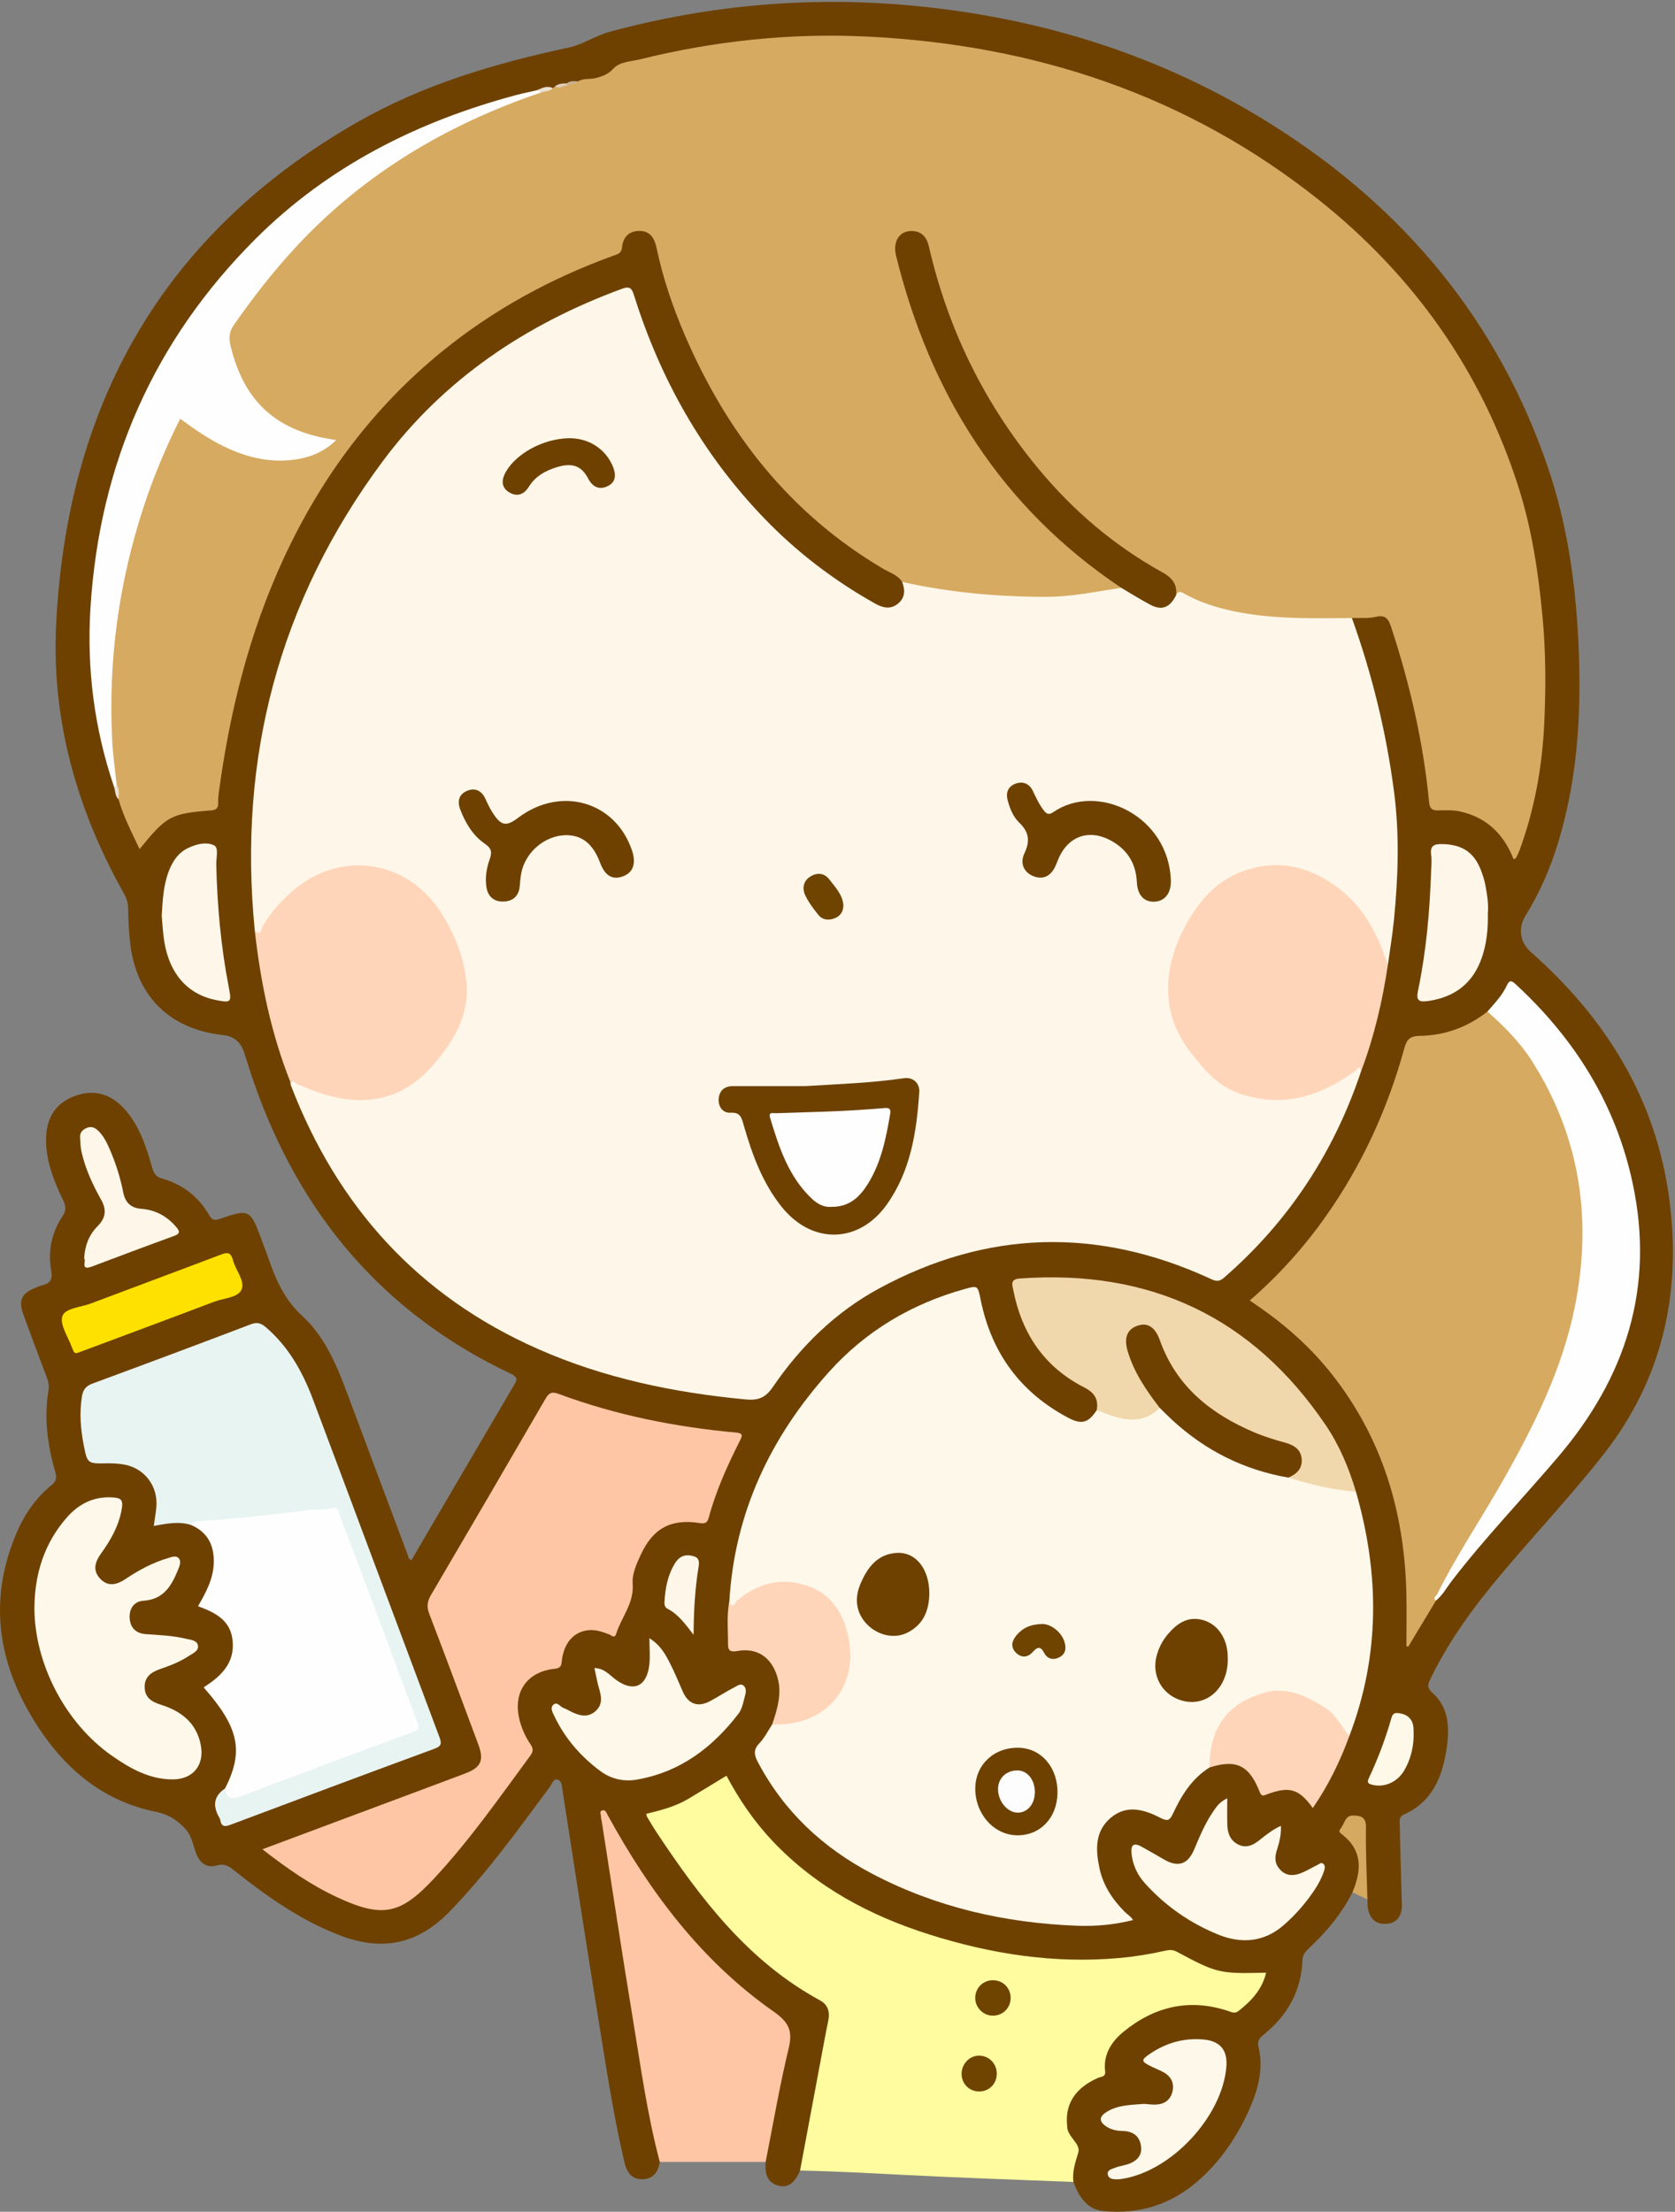
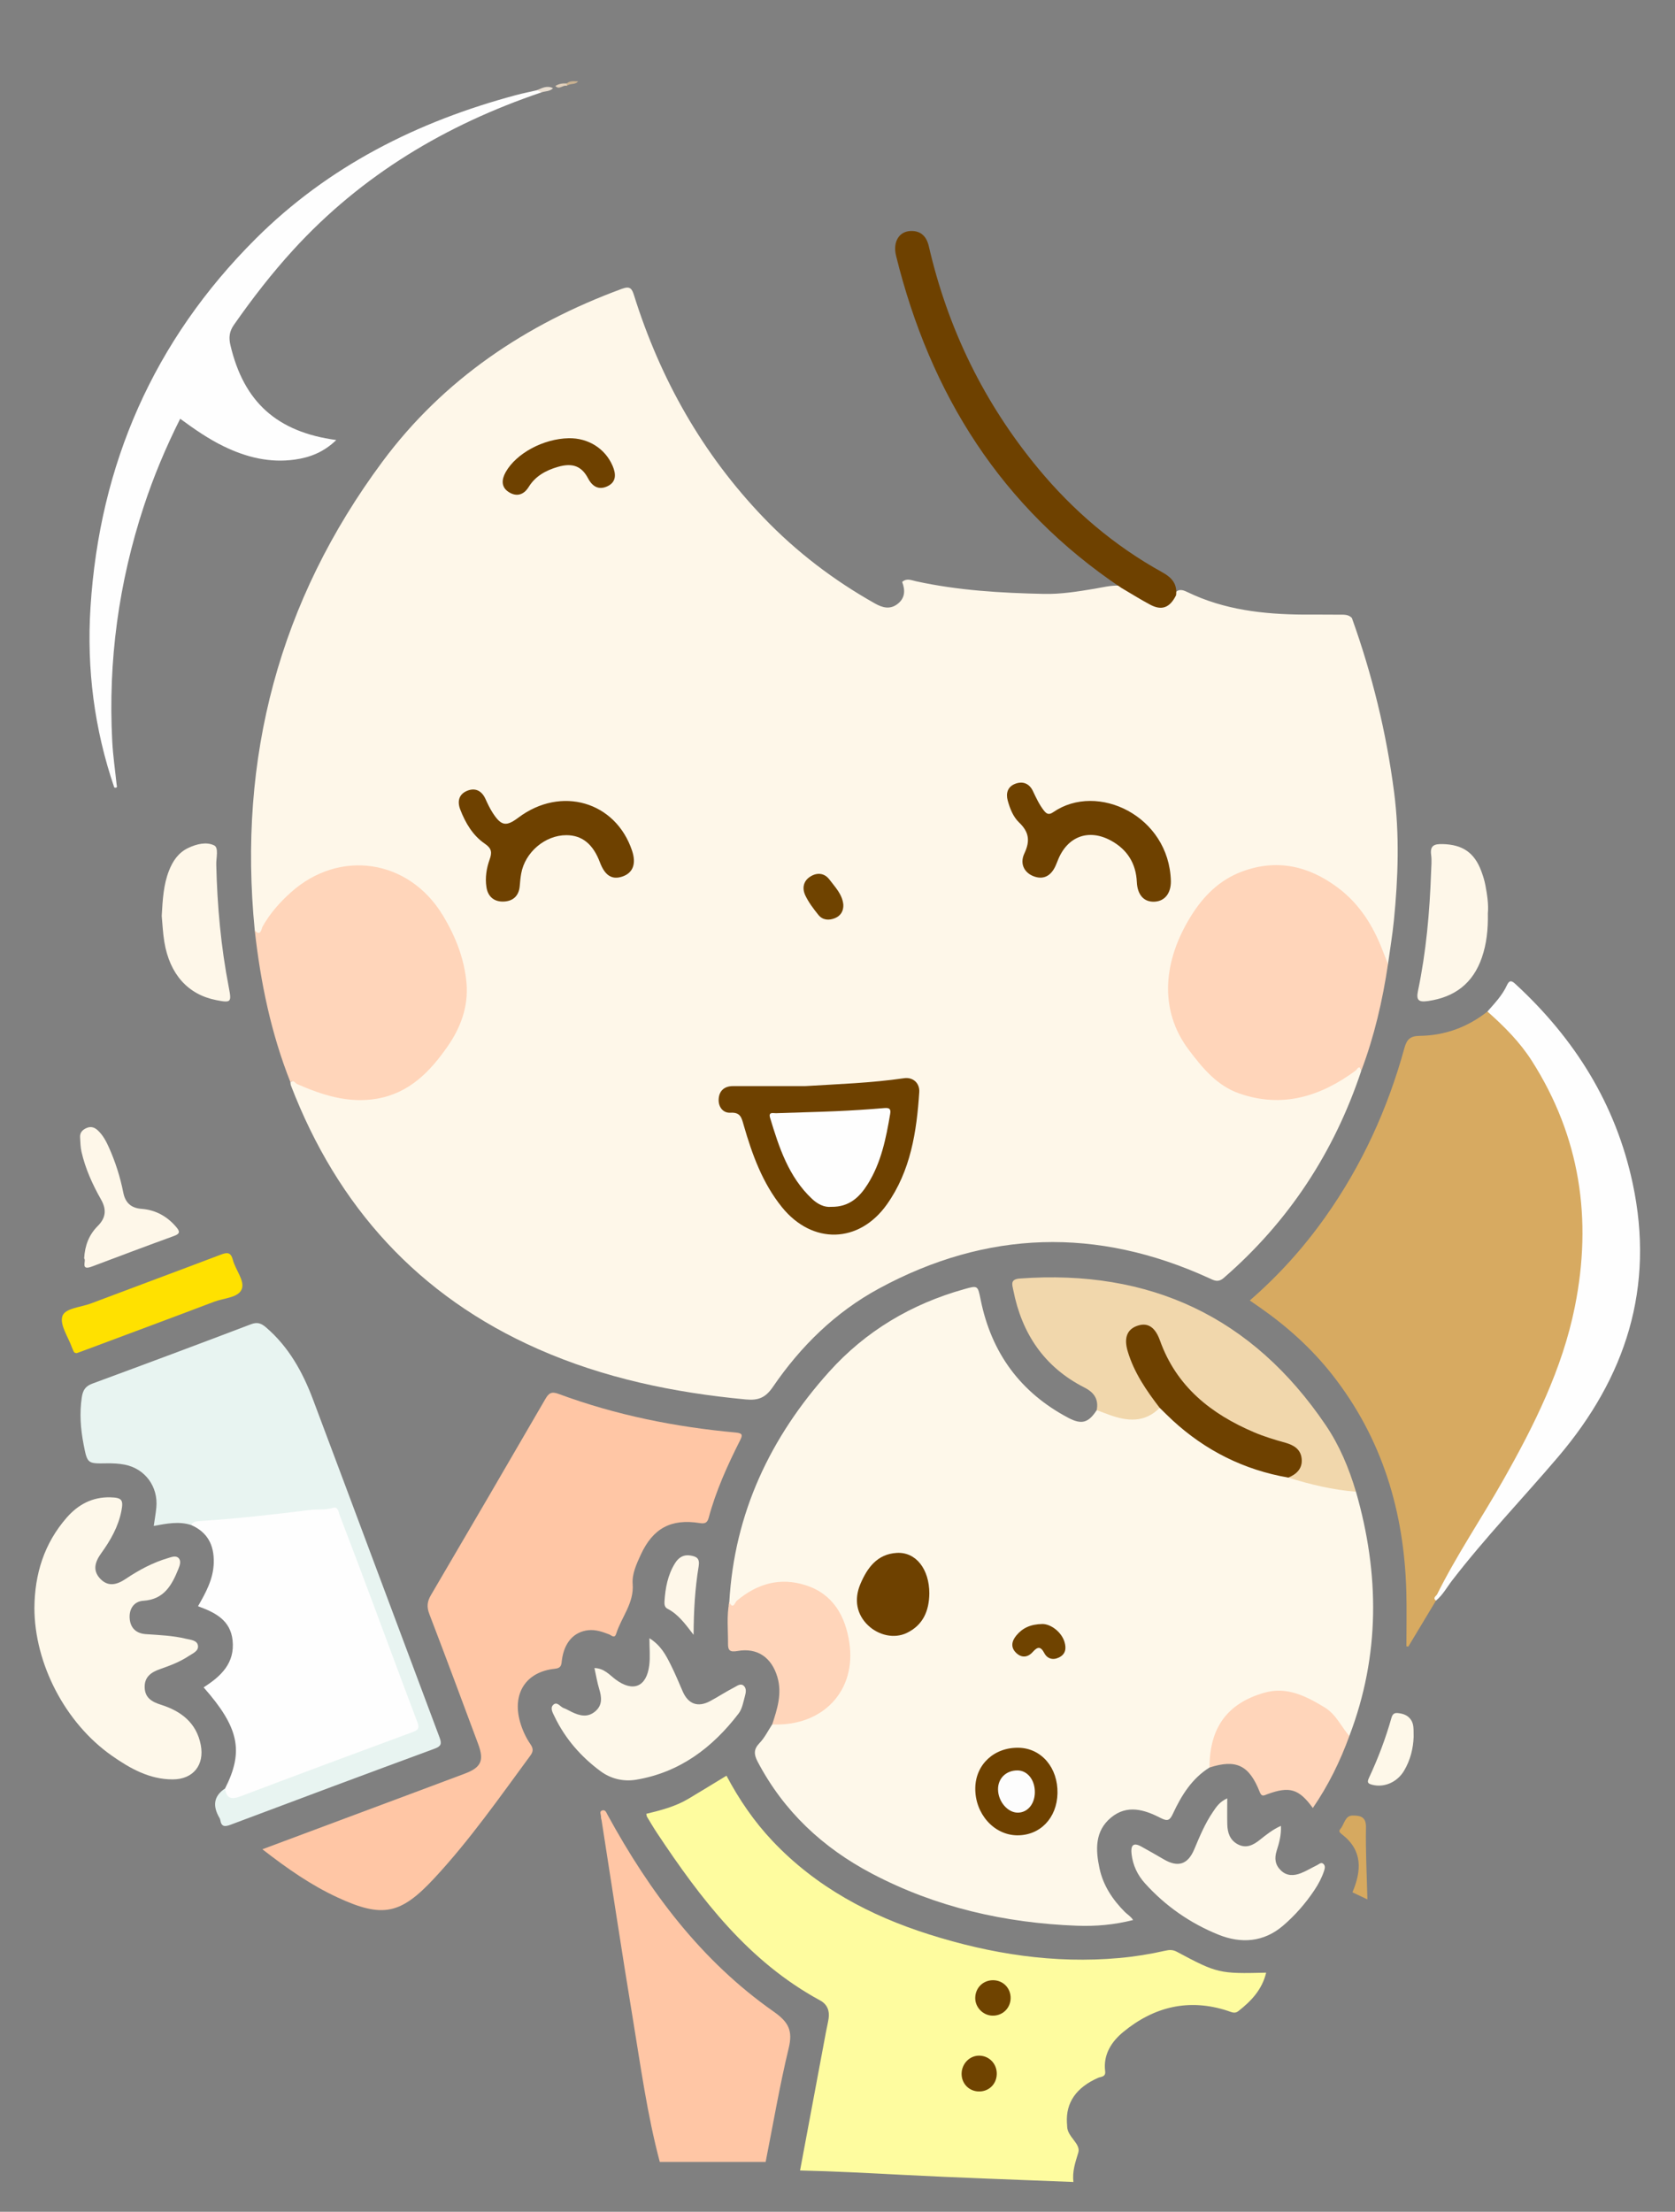
<svg xmlns="http://www.w3.org/2000/svg" version="1.1" viewBox="0 0 740 977">
  <rect x="0" y="0" width="740" height="977" fill="#808080" stroke="none" />
  <defs>
    <clipPath id="a">
      <path d="m0.06 0.844h739.01v976.1h-739.01z" />
    </clipPath>
  </defs>
  <g clip-path="url(#a)">
-     <path d="m291.49 954.99c-0.705 4.432-2.9 7.56-7.709 7.632-4.874 0.073-6.923-3.233-7.921-7.498-4.819-20.587-7.988-41.479-11.359-62.326-5.497-33.988-10.712-68.021-16.002-102.04-0.287-1.849-0.284-4.131-2.202-4.647-1.852-0.5-2.399 1.876-3.312 3.106-14.08 18.982-27.851 38.166-44.398 55.216-13.799 14.219-29.375 17.6-47.735 10.729-17.873-6.69-33.104-17.59-47.855-29.298-2.235-1.774-4.058-2.743-7.108-1.853-4.262 1.244-7.359-0.756-9.067-4.924-1.502-3.67-1.985-7.899-4.653-10.919-3.598-4.07-7.688-6.718-13.641-7.929-21.421-4.359-37.78-17.104-49.937-34.78-18.788-27.321-24.759-56.682-11.286-88.29 3.504-8.219 8.494-15.495 15.472-21.149 2.275-1.844 2.305-3.46 1.595-5.941-3.372-11.792-5.004-23.761-2.933-36.008 0.346-2.047-0.094-3.888-0.83-5.817-3.496-9.155-6.884-18.352-10.259-27.553-2.326-6.343-0.845-9.46 5.545-11.95 0.773-0.301 1.519-0.723 2.32-0.896 3.751-0.808 5.186-2.325 4.392-6.776-1.5-8.421 0.223-16.642 5.021-23.862 1.742-2.621 1.477-4.521 0.199-7.175-3.83-7.956-7.124-16.137-7.456-25.157-0.39-10.63 3.866-17.541 12.801-20.799 8.864-3.233 16.841-0.714 23.311 7.539 5.552 7.081 8.291 15.49 10.692 23.973 0.744 2.631 1.597 4.195 4.501 5.015 9.016 2.545 16.017 7.998 20.716 16.141 1.266 2.193 2.381 2.474 4.74 1.657 12.946-4.479 13.467-4.165 18.282 8.807 1.098 2.959 2.222 5.909 3.264 8.887 3.281 9.377 7.052 18.035 14.861 25.194 9.918 9.092 15.183 21.639 19.863 34.192 8.878 23.811 17.81 47.601 26.737 71.393 0.268 0.714 0.111 1.698 1.666 2.245 1.984-3.405 4.023-6.918 6.076-10.422 12.942-22.093 25.873-44.192 38.851-66.264 1.325-2.252 2.787-3.809-0.984-5.59-56.138-26.512-93.041-70.114-113.43-128.27-1.593-4.544-2.973-9.162-4.491-13.732-1.488-4.482-4.368-7.081-9.295-7.621-24.067-2.639-38.881-17.758-41.154-41.898-0.421-4.467-0.726-8.961-0.737-13.444-7e-3 -2.591-0.542-4.804-1.814-7.063-20.779-36.911-32.096-76.592-30.022-118.91 4.769-97.287 47.086-172.64 132.85-221.81 29.235-16.761 60.927-26.095 93.57-33.087 6.328-1.356 11.872-5.289 18.29-7.021 44.845-12.098 90.315-15.875 136.53-11.216 55.978 5.645 108.29 22.323 156 52.358 57.861 36.429 99.593 86.17 121.8 151.28 9.132 26.777 12.732 54.665 13.716 82.919 0.979 28.113-0.928 55.865-9.206 82.925-3.467 11.331-8.13 22.136-14.403 32.223-3.41 5.482-2.425 11.808 2.297 15.978 33.203 29.318 55.445 65.038 61.262 109.42 5.403 41.233-2.944 79.29-29.202 112.71-14.423 18.357-30.44 35.297-45.415 53.15-11.904 14.191-22.812 29.043-30.915 45.805-1.161 2.401-1.705 3.919 0.861 6.214 7.414 6.628 7.59 15.672 6.28 24.556-1.833 12.433-6.271 23.574-18.837 29.176-2.388 1.065-1.909 2.945-1.879 4.581 0.197 10.817 0.544 21.631 0.838 32.447 0.041 1.498 0.213 3.014 0.05 4.492-0.467 4.235-2.873 6.646-7.172 6.819-4.366 0.176-6.765-2.31-7.673-6.343-0.325-1.443-0.236-2.98-0.336-4.474-1.9-5.893-1.519-12.06-2.075-18.105-0.348-3.777-0.011-7.611-0.092-11.418-0.048-2.274 0.298-4.866-2.758-5.655-1.909-0.493-3.113 0.663-4.118 2.091-1.654 2.35-0.218 3.937 1.26 5.643 4.934 5.691 6.363 12.171 4.289 19.455-0.564 1.981-1.275 3.75-3.112 4.861-4.741 9.498-11.503 17.44-19.153 24.67-1.597 1.51-2.841 2.809-2.94 5.335-0.534 13.615-6.661 24.46-17.167 32.896-1.961 1.576-2.857 2.711-2.182 5.625 2.231 9.634-0.295 18.785-4.225 27.56-5.287 11.806-12.418 22.402-22.118 31.019-12.039 10.696-26.347 15.306-42.305 13.694-7.247-0.731-10.792-6.489-13.176-12.847-2.7-3.004-1.625-6.335-0.485-9.428 1.119-3.036 1.104-5.364-0.818-8.308-5.881-9.011-2.603-21.73 6.919-26.791 4.088-2.173 6.384-4.565 7.506-9.396 2.81-12.097 12.232-18.243 23.09-22.203 10.222-3.728 20.744-4.816 31.311-1.11 2.641 0.927 4.88 0.58 6.859-1.426 2.683-2.721 5.653-5.184 7.427-8.692 1.031-2.04 1.306-3.606-1.798-3.359-12.472 0.996-23.647-2.849-34.154-9.156-2.198-1.319-4.424-0.985-6.764-0.524-12.929 2.545-25.968 4.381-39.166 3.675-38.837-2.077-75.725-11.085-108.9-32.199-17.105-10.886-30.934-25.186-41.438-42.601-1.461-2.423-2.891-4.879-3.388-7.644-0.41 2.164-2.37 2.962-3.967 4.007-7.682 5.029-15.618 9.542-24.488 12.239-4.463 1.357-4.613 1.796-2.019 5.821 9.659 14.99 20.061 29.389 32.117 42.62 11.643 12.778 24.364 24.031 39.598 32.367 5.079 2.779 6.417 6.363 5.301 12.209-3.842 20.115-7.869 40.195-11.49 60.353-0.3 1.669-0.79 3.234-2.028 4.47-2.238 5.429-5.356 7.765-9.353 6.744-5.565-1.422-6.156-5.75-5.858-10.51-1.293-2.302-0.217-4.573 0.192-6.803 2.919-15.877 5.982-31.728 9.154-47.556 0.792-3.952 0.04-6.333-3.555-8.672-23.398-15.224-41.307-35.927-57.45-58.345-7.072-9.821-13.675-19.935-19.544-30.858 5.41 35.472 10.774 70.632 16.697 105.7 2.354 13.942 4.447 27.945 7.818 41.702 0.39 1.594 0.984 3.233-0.074 4.823" fill="#6E4100" />
-   </g>
+     </g>
  <path d="m353.46 958.76c3.817-20.411 7.632-40.822 11.454-61.231 0.368-1.961 0.854-3.903 1.154-5.874 0.528-3.474-0.629-6.322-3.749-8.015-31.669-17.179-52.65-44.762-72.023-73.911-1.563-2.352-2.989-4.797-4.455-7.213-0.159-0.263-0.16-0.622-0.323-1.311 6.376-1.534 12.761-3.17 18.468-6.552 5.572-3.301 11.079-6.71 16.966-10.285 5.54 10.464 12.202 20.255 20.434 28.946 19.16 20.23 42.89 32.87 69.072 41.162 27.341 8.659 55.31 13.022 84.102 10.422 6.805-0.614 13.529-1.701 20.18-3.211 1.856-0.422 3.365-0.512 5.17 0.454 17.898 9.571 18.798 9.745 39.46 9.239-1.76 7.438-6.59 12.545-12.31 17.011-1.584 1.236-3.028 0.384-4.651-0.148-17.118-5.612-32.565-1.862-46.15 9.314-5.142 4.23-8.937 9.946-8.014 17.355 0.326 2.611-1.835 2.354-3.171 2.945-9.595 4.248-14.224 10.898-13.717 19.851 0.028 0.498 0.102 0.996 0.1 1.494-0.022 4.722 6.138 7.643 4.915 11.675-1.321 4.358-2.73 8.4-2.137 12.959-25.186-1.025-50.382-1.846-75.553-3.152-15.071-0.782-30.135-1.585-45.222-1.924" fill="#FEFC9F" />
  <path d="m291.49 954.99c-5.568-20.927-8.456-42.368-11.979-63.675-4.802-29.032-9.172-58.136-13.73-87.208-0.077-0.492-0.313-0.99-0.267-1.465 0.099-1.025-0.983-2.534 0.643-2.959 1.305-0.341 1.665 0.892 2.273 2.005 18.55 33.934 41.349 64.437 73.345 86.875 6.55 4.593 8.553 8.334 6.673 16.128-4.01 16.62-6.867 33.519-10.196 50.304-15.587-1e-3 -31.174-3e-3 -46.762-5e-3" fill="#FFC6A5" />
  <path d="m597.5 835.89c4.007-9.521 4.621-18.444-4.589-25.578-0.877-0.68-1.686-1.36-0.78-2.373 1.803-2.017 2.024-5.929 5.343-5.957 2.885-0.024 6.097 0.139 6.003 5.106-0.201 10.636 0.373 21.286 0.629 31.931l-6.606-3.129" fill="#D6A960" />
  <path d="m112.55 410.97c-7.529-76.209 10.8-145.63 56.438-207.09 26.97-36.321 63.359-60.69 105.73-76.29 3.701-1.363 4.459-0.097 5.408 2.923 11.634 37.055 30.268 70.057 57.246 98.168 14.501 15.111 30.978 27.67 49.234 37.924 3.275 1.839 6.526 2.703 9.781 0.289 3.484-2.583 3.619-6.075 2.184-9.835 1.968-1.796 4.117-0.735 6.154-0.29 18.634 4.068 37.575 5.18 56.551 5.576 7.47 0.156 14.929-1.053 22.327-2.292 3.441-0.577 6.85-1.464 10.375-1.364 4.469 0.601 7.846 3.502 11.57 5.64 7.089 4.072 8.993 3.769 13.707-2.603 1.804-1.857 3.741-0.956 5.513-0.102 16.122 7.77 33.359 9.72 50.948 9.853 5.319 0.041 10.638-0.044 15.957 0.036 1.958 0.029 4.044-0.215 5.583 1.481 8.952 24.948 15.218 50.567 18.629 76.838 2.453 18.892 1.805 37.853-0.078 56.765-0.642 6.446-1.726 12.848-2.609 19.269-3.001-0.62-2.717-3.449-3.502-5.441-4.678-11.87-11.378-22.114-22.305-29.242-18.602-12.133-39.275-10.153-54.098 6.383-9.602 10.711-15.386 23.376-15.801 38.371-0.382 13.776 5.835 24.309 14.329 34.018 10.475 11.973 23.503 16.964 39.369 13.673 9.526-1.977 18.731-4.595 26.342-11.148 2.769-2.384 3.043-2.203 3.884 0.456-11.992 36.002-32.04 66.632-60.768 91.548-2.572 2.232-4.362 1.073-6.649 0.031-49.322-22.496-98.018-21.183-145.68 4.66-19.18 10.4-34.562 25.465-46.835 43.43-3.287 4.813-6.429 6.094-12.056 5.563-31.659-2.989-62.45-9.35-91.671-22.24-52.906-23.34-88.621-62.838-109.24-116.47-0.174-0.454-0.156-0.982-0.228-1.476 1.85-1.065 1.845-1.052 4.189 0.011 7.49 3.398 15.304 5.796 23.489 6.527 14.949 1.335 26.329-5.424 35.744-16.369 7.487-8.703 12.581-18.535 13.067-30.145 0.377-8.991-2.53-17.435-6.218-25.508-4.008-8.773-9.646-16.505-17.7-21.907-16.289-10.925-34.108-9.084-49.601 2.965-5.559 4.324-10.221 9.537-13.696 15.733-0.653 1.164-1.362 2.312-2.438 3.14-1.956 1.505-2.073-0.34-2.579-1.456" fill="#FEF7E9" />
-   <path d="m495.37 259.66c-10.985 1.634-21.891 3.978-33.066 3.977-21.465-3e-3 -42.741-1.894-63.726-6.578-2.018-3.152-5.567-4.13-8.532-5.885-41.13-24.336-68.965-59.933-87.577-103.33-5.318-12.397-9.636-25.141-12.412-38.373-0.9-4.288-2.887-7.595-7.857-7.465-4.597 0.12-6.995 3.031-7.409 7.288-0.268 2.747-2.108 3.032-3.943 3.698-27.444 9.969-52.748 23.73-75.461 42.194-30.546 24.834-53.377 55.558-69.897 91.116-15.415 33.178-24.064 68.25-28.899 104.37-0.176 1.316-0.235 2.661-0.204 3.99 0.051 2.203-0.696 3.132-3.143 3.323-17.849 1.398-19.587 2.389-31.586 17.072-3.461-7.347-7.13-14.332-9.294-21.99-0.76-1.959-0.514-4.157-1.447-6.074-6.316-36.779-2.583-72.94 6.887-108.7 4.443-16.781 10.596-32.963 17.934-48.697 2.647-5.676 4.03-6.031 9.365-2.272 11.318 7.973 23.24 14.34 37.588 14.573 7.83 0.127 15.233-1.033 21.876-5.994-1.322-1.469-3.076-1.276-4.583-1.588-22.985-4.769-35.358-22.224-39.619-42.688-0.717-3.447 0.327-6.579 2.32-9.439 24.056-34.527 53.181-63.372 90.963-82.982 14.53-7.541 29.182-14.49 44.897-19.095 1.898-0.503 3.803-0.984 5.773-1.132 0.347-0.334 0.694-0.667 1.041-1.001 1.754 0.481 3.277-0.971 5.018-0.602 1.39-1.481 3.548-0.276 5.027-1.443 2.404-1.476 5.215-0.789 7.79-1.462 2.916-0.763 5.426-1.593 7.679-4.057 3.017-3.3 7.878-3.213 11.981-4.228 32.817-8.121 66.178-11.672 99.932-10.049 74.123 3.563 141.75 25.766 200.2 72.43 41.752 33.329 71.511 75.404 87.835 126.51 5.987 18.745 8.87 38.149 10.689 57.739 1.452 15.636 1.454 31.281 0.717 46.903-0.904 19.174-4.303 37.963-10.979 56.056-0.401 1.085-0.919 2.131-1.452 3.158-0.126 0.243-0.535 0.339-1.074 0.656-4.284-10.913-11.685-18.383-23.391-21.078-3.313-0.763-6.63-0.619-9.94-0.531-2.704 0.071-3.756-0.803-4.028-3.633-2.535-26.421-8.475-52.107-16.752-77.301-1.229-3.74-2.501-5.604-6.906-4.55-3.332 0.796-6.954 0.38-10.447 0.505-18.967 0.113-37.965 0.704-56.594-4.025-5.999-1.522-11.78-3.577-17.182-6.604-1.553-0.87-2.893-1.665-3.908 0.563-1.515-7.083-7.69-9.39-12.942-12.666-30.628-19.105-54.348-44.74-72.061-76.097-11.13-19.704-19.65-40.42-24.824-62.479-0.342-1.458-0.64-2.948-1.313-4.295-1.407-2.814-3.614-4.486-6.849-3.713-3.14 0.75-4.706 3.076-4.751 6.244-0.038 2.678 0.705 5.278 1.369 7.856 9.375 36.374 25.893 69.139 49.753 98.168 12.456 15.154 26.998 28.038 43.037 39.283 1.697 1.19 4.021 1.87 4.372 4.431" fill="#D7AA61" />
  <path d="m599.05 658.94c10.453 36.278 10.685 72.278-2.925 107.9-2.368 0.186-2.995-1.815-3.932-3.276-5.817-9.067-14.589-13.501-24.777-15.129-14.221-2.272-30.651 11.467-31.739 26.108-0.159 2.138 0.153 4.365-1.331 6.214-7.82 4.883-12.418 12.371-16.169 20.428-1.311 2.816-2.266 3.49-5.318 1.912-7.161-3.702-14.847-6.139-21.977-0.264-7.285 6.004-6.88 14.351-5.109 22.558 1.62 7.507 5.778 13.748 11.155 19.148 1.152 1.157 2.652 1.967 3.67 3.587-8.443 2.139-16.596 2.828-24.777 2.519-31.806-1.201-62.237-8.109-90.546-22.985-21.735-11.422-39.023-27.525-50.558-49.495-1.699-3.234-1.803-5.479 0.871-8.253 2.258-2.343 3.736-5.437 5.559-8.198 1.276-0.917 2.736-1.118 4.259-1.141 9.721-0.151 17.004-5.234 23.194-12.013 6.353-6.957 7.269-15.214 5.25-24.257-3.597-16.113-14.097-24.976-29.384-24.056-6.514 0.392-12.182 3.071-17.19 7.195-1.025 0.843-1.951 1.87-3.234 2.297-1.996 0.664-2.406-0.275-1.845-2.024 2.23-39.333 18.122-72.857 44.114-101.78 16.148-17.969 36.299-29.929 59.607-36.466 6.108-1.714 6.034-1.722 7.34 4.717 4.754 23.438 17.549 40.939 38.766 52.131 5.838 3.079 8.855 2.186 12.492-3.407 1.427-1.193 2.867-0.42 4.162 0.147 8.089 3.542 15.886 3.689 23.285-1.747 3.924 0.412 5.664 3.806 8.157 6.106 14.214 13.11 31.068 20.742 49.912 24.326 7.992 1.868 15.82 4.458 24.057 5.214 1.799 0.165 3.548 0.722 4.961 1.982" fill="#FEF8EA" />
  <path d="m634.39 707.04c-4.074 6.772-8.147 13.543-12.22 20.315-0.278-0.05-0.556-0.099-0.834-0.149 0-7.986 0.178-15.977-0.03-23.958-0.923-35.392-10.594-67.826-32.733-96.008-9.023-11.487-19.744-21.128-31.663-29.493-1.464-1.028-2.943-2.034-4.764-3.291 12.843-11.159 23.811-23.384 33.37-36.873 16.146-22.784 27.555-47.8 34.947-74.66 1.046-3.799 2.571-5.311 6.714-5.362 11.126-0.135 21.174-3.806 29.959-10.738 4.629 0.932 7.218 4.634 10.084 7.763 20.402 22.278 29.668 49.11 32.51 78.748 3.194 33.312-5.982 63.862-19.901 93.429-10.506 22.318-23.944 42.999-36.29 64.29-3.078 5.309-6.414 10.479-9.149 15.987" fill="#D7AA61" />
  <path d="m115.92 816.87c13.964-5.215 27.167-10.143 40.369-15.075 16.356-6.109 32.72-12.197 49.063-18.341 7.246-2.725 8.61-5.809 5.894-13.082-7.154-19.16-14.245-38.343-21.579-57.434-1.209-3.148-0.947-5.512 0.708-8.331 16.938-28.845 33.802-57.736 50.581-86.675 1.506-2.599 2.716-3.362 5.806-2.216 25.268 9.371 51.478 14.616 78.26 17.069 3.231 0.296 3.062 1.225 1.89 3.55-5.548 11-10.626 22.204-13.833 34.15-0.616 2.292-1.765 2.643-3.977 2.291-12.677-2.015-20.648 2.331-26.031 14.012-1.891 4.103-3.904 8.493-3.564 12.868 0.663 8.549-4.984 14.647-7.275 22-0.725 2.328-2.133 0.673-3.158 0.281-2.976-1.137-5.975-2.185-9.207-1.825-6.377 0.711-10.573 5.459-11.607 13.049-0.268 1.966-0.063 3.662-3.119 3.974-12.774 1.303-18.949 10.903-15.381 23.479 1.003 3.536 2.535 6.874 4.619 9.911 1.178 1.716 1.316 3.073-0.032 4.904-13.624 18.505-26.79 37.362-42.485 54.245-14.907 16.035-22.873 17.656-42.71 8.49-11.704-5.408-22.2-12.726-33.232-21.294" fill="#FFC6A5" />
  <path d="m84.441 673.64c-5.4-1.742-10.793-0.639-16.512 0.395 0.42-2.953 0.883-5.509 1.133-8.086 0.896-9.23-4.943-17.222-14.002-18.981-2.59-0.502-5.296-0.617-7.943-0.577-8.456 0.13-8.529 0.205-10.183-8.351-1.332-6.89-1.856-13.796-0.787-20.842 0.488-3.219 1.654-4.921 4.754-6.062 23.377-8.608 46.714-17.329 69.996-26.191 2.829-1.077 4.538-0.398 6.616 1.381 10.046 8.605 16.218 19.763 20.765 31.853 18.708 49.74 37.228 99.551 55.913 149.3 1.05 2.794 0.71 3.888-2.205 4.963-30.073 11.085-60.103 22.289-90.098 33.582-2.618 0.986-4.065 0.937-4.567-2.054-0.054-0.322-0.181-0.649-0.347-0.931-2.984-5.068-2.805-9.53 2.466-13.033 2.337 2.344 4.816 2.845 8.083 1.596 23.644-9.043 47.435-17.695 71.137-26.584 3.854-1.446 4.747-3.156 3.29-7.014-10.829-28.666-21.667-57.33-32.141-86.128-1.147-3.152-2.804-4.259-6.323-3.923-16.063 1.531-32.104 3.272-48.143 5.023-3.633 0.396-7.311-0.21-10.902 0.665" fill="#E8F4F1" />
  <path d="m84.441 673.64c0.985-1.739 2.648-1.667 4.351-1.779 16.012-1.054 31.952-2.846 47.871-4.84 3.445-0.432 6.939 0.095 10.389-0.962 2.335-0.716 2.47 1.799 3.002 3.187 4.752 12.405 9.439 24.835 14.09 37.279 6.743 18.041 13.39 36.118 20.217 54.127 0.927 2.445 0.685 3.434-1.884 4.382-25.39 9.372-50.755 18.815-76.067 28.396-3.951 1.495-6.384 1.267-6.97-3.425 8.362-16.485 6.15-26.928-9.483-44.655 7.608-4.856 13.863-10.641 12.8-20.749-0.931-8.853-7.547-12.296-15.281-15.08 3.455-5.997 6.758-12 6.96-19.143 0.221-7.786-2.668-13.543-9.995-16.738" fill="#FEFEFE" />
  <path d="m601.42 472.94c-0.853-2.96-1.822-0.535-2.568 0.014-15.546 11.44-32.398 16.657-51.361 10.057-9.824-3.419-16.198-11.186-22.272-19.228-13.35-17.674-11.379-39.376 0.991-59.205 5.505-8.824 12.595-15.911 22.507-19.596 15.322-5.696 29.288-2.547 42.131 6.979 9.661 7.166 15.776 16.886 20.002 27.953 0.762 1.994 1.567 3.971 2.352 5.956-2.384 16.077-6.041 31.834-11.782 47.07" fill="#FFD5BA" />
  <path d="m112.55 410.97c2.677 2.937 2.968-0.811 3.409-1.597 3.281-5.858 7.591-10.75 12.576-15.212 21.503-19.247 52.009-14.647 67.021 10.039 5.704 9.379 9.648 19.421 10.553 30.243 0.837 10.005-2.49 19.305-8.231 27.597-7.84 11.324-17.084 20.861-31.465 23.302-12.475 2.117-23.939-1.583-35.162-6.483-0.921-0.402-1.545-2.075-2.958-0.88-8.554-21.56-13.187-44.04-15.743-67.009" fill="#FFD5BA" />
  <path d="m239.24 40.792c-42.181 14.275-79.36 36.44-109.62 69.517-9.561 10.452-18.202 21.627-26.31 33.239-2.007 2.875-2.29 5.611-1.518 8.898 5.877 25.024 20.455 38.369 46.772 41.924-5.474 5.318-11.591 7.706-18.355 8.647-11.079 1.541-21.421-1.027-31.349-5.849-6.759-3.282-12.896-7.538-19.252-12.191-6.379 12.685-11.755 25.524-16.108 38.784-11.063 33.698-15.784 68.272-13.912 103.7 0.342 6.464 1.294 12.897 1.965 19.344 0.337 1.03-0.126 1.283-1.054 1.084-8.845-25.817-12.233-52.416-10.521-79.569 3.989-63.292 28.004-117.94 72.886-162.76 32.133-32.088 71.517-51.896 115.16-63.568 3.04-0.813 6.134-1.424 9.203-2.128 0.945-0.283 2.096-1.014 2.013 0.929" fill="#FEFEFE" />
  <path d="m634.39 707.04c-1.588-1.243 0.136-2.027 0.529-2.815 8.674-17.439 19.637-33.556 29.211-50.478 13.707-24.229 26.111-49.031 31.639-76.597 7.738-38.591 2.342-75.019-19.01-108.53-5.298-8.315-12.252-15.278-19.623-21.799 3.16-3.631 6.556-7.121 8.577-11.556 1.19-2.61 2.255-2.016 3.898-0.499 26.112 24.111 44.205 52.891 51.695 87.971 9.821 45.995-3.009 85.636-32.975 120.85-15.53 18.251-32.168 35.55-46.81 54.564-2.314 3.005-4.128 6.431-7.131 8.887" fill="#FEFEFE" />
  <path d="m512.34 621.88c-6.658 6.711-14.342 5.967-22.319 3.066-1.838-0.669-3.669-1.357-5.504-2.036 0.909-4.789-1.097-7.8-5.387-9.978-17.724-8.998-27.686-23.789-31.462-43.019-0.453-2.31-1.51-4.837 2.807-5.153 57.48-4.207 102.83 16.902 135.24 64.804 6.063 8.96 10.25 18.963 13.331 29.374-10.227-0.834-20.139-3.178-29.901-6.244-9e-3 -1.153 0.891-1.693 1.575-2.403 4.825-5.013 3.6-9.757-3.333-11.765-7.221-2.091-14.179-4.695-20.878-8.13-16.455-8.439-29.068-20.312-35.277-38.208-1.579-4.552-4.68-6.325-8.242-5.239-3.538 1.078-4.991 4.399-3.741 9.018 1.984 7.334 5.891 13.703 10.115 19.925 1.243 1.83 3.492 3.252 2.971 5.988" fill="#F1D7AC" />
  <path d="m15.2 710.29c0.106-14.97 4.304-28.52 14.281-39.933 5.036-5.761 11.345-9.157 19.239-8.95 5.095 0.133 5.872 1.063 4.917 5.973-1.364 7.01-4.827 13.054-8.931 18.739-2.715 3.762-3.921 7.586-0.414 11.263 3.524 3.696 7.387 2.636 11.252 0.045 5.81-3.895 11.955-7.205 18.71-9.191 1.54-0.453 3.508-1.279 4.713 0.076 1.134 1.274 0.469 3.189-0.151 4.722-2.896 7.152-6.298 13.482-15.498 14.067-4.077 0.259-6.359 3.534-6.028 7.826 0.329 4.269 2.922 6.619 7.134 6.912 5.97 0.416 11.963 0.637 17.802 2.056 2.002 0.487 4.852 0.604 5.229 3.004 0.378 2.406-2.286 3.421-4.034 4.586-3.899 2.596-8.262 4.249-12.656 5.779-3.894 1.356-6.95 3.402-6.852 8.046 0.098 4.627 3.141 6.435 7.155 7.703 8.91 2.816 15.727 7.953 17.632 17.775 1.719 8.863-3.376 15.188-12.336 15.215-10.328 0.031-18.893-4.817-26.979-10.485-20.53-14.391-34.136-40.591-34.185-65.228" fill="#FEF8EA" />
  <path d="m542.19 794.37c0 4.361-0.072 7.971 0.02 11.576 0.094 3.676 1.211 6.958 4.702 8.769 3.647 1.892 6.724 0.338 9.61-1.96 2.826-2.25 5.635-4.544 9.37-6.234 0.209 4.162-0.813 7.645-1.882 11.044-1.063 3.379-0.656 6.218 1.896 8.674 2.64 2.541 5.771 2.375 8.84 1.178 2.461-0.96 4.738-2.385 7.129-3.535 0.843-0.405 1.736-1.413 2.707-0.619 1.04 0.85 0.736 2.086 0.355 3.232-1.005 3.02-2.492 5.801-4.25 8.433-3.905 5.848-8.527 11.133-13.836 15.684-8.578 7.355-18.572 8.016-28.594 3.961-12.453-5.038-23.366-12.621-32.425-22.665-3.31-3.671-5.351-7.999-5.915-12.934-0.384-3.359 0.391-5.477 4.306-3.301 3.332 1.853 6.655 3.725 9.945 5.653 6.285 3.685 10.623 2.259 13.443-4.436 2.386-5.665 4.729-11.359 8.216-16.472 1.48-2.171 2.868-4.468 6.363-6.048" fill="#FEF8EA" />
  <path d="m262.62 736.82c4.325 0.107 6.623 3.017 9.332 5.04 7.678 5.734 13.671 3.363 14.883-6.247 0.465-3.685 0.076-7.477 0.076-11.965 5.108 3.202 7.27 7.48 9.398 11.696 1.943 3.849 3.582 7.853 5.306 11.81 2.441 5.599 6.701 7.173 12.125 4.262 3.657-1.963 7.135-4.267 10.827-6.156 1.156-0.593 2.711-1.881 4.087-0.534 1.175 1.15 0.887 2.894 0.502 4.284-0.749 2.705-1.223 5.776-2.849 7.902-11.565 15.12-26.056 26.028-45.274 29.237-5.506 0.919-11.118-0.357-15.681-3.73-8.668-6.408-15.656-14.377-20.358-24.18-0.769-1.603-2.05-3.673-0.641-5.103 1.756-1.783 3.113 0.822 4.681 1.371 1.244 0.435 2.387 1.155 3.585 1.729 3.465 1.659 6.96 2.555 10.285-0.223 3.371-2.816 2.923-6.322 1.785-10.052-0.857-2.808-1.316-5.737-2.069-9.141" fill="#FEF8EA" />
  <path d="m322.2 707.72c1.688 3.526 2.599-0.038 3.264-0.594 9.047-7.572 19.128-10.557 30.583-6.854 12.09 3.908 17.391 13.669 19.156 25.121 3.325 21.575-11.817 37.341-34.054 36.326 2.248-6.812 4.443-13.6 2.295-20.927-2.526-8.618-8.864-13.088-17.668-11.492-3.388 0.615-4.175-0.389-4.147-3.227 0.061-6.121-0.674-12.269 0.571-18.353" fill="#FFD5BA" />
  <path d="m534.35 780.76c0.011-17.531 7.787-28.358 24.235-33.046 9.974-2.842 18.412 1.504 26.651 6.504 5.053 3.066 7.24 8.441 10.893 12.624-4.084 11.226-9.315 21.86-16.134 31.801-6.158-8.483-10.277-9.717-20.142-6.083-1.445 0.532-2.426 1.284-3.312-0.971-4.668-11.887-10.406-14.61-22.191-10.829" fill="#FFD5BA" />
-   <path d="m505.56 929.33c1.314 0.099 2.971 0.334 4.626 0.327 3.929-0.017 6.813-1.802 7.775-5.686 0.953-3.851-0.627-6.845-4.124-8.717-1.605-0.86-3.32-1.511-4.958-2.312-4.93-2.411-5.028-2.973-0.259-6.105 7.024-4.612 14.813-6.723 23.207-5.924 7.352 0.699 10.582 4.809 9.965 12.137-1.843 21.884-24.116 45.88-45.849 49.382-0.816 0.131-1.651 0.244-2.473 0.226-1.679-0.035-3.626-0.065-4.034-2.09-0.386-1.919 1.496-2.36 2.833-2.883 1.378-0.54 2.833-0.92 4.283-1.235 5.264-1.143 8.082-4.011 7.58-8.178-0.569-4.722-3.522-6.871-8.187-6.965-2.515-0.05-4.964-0.518-7.123-1.937-3.306-2.171-3.371-4.311 0.021-6.448 4.995-3.148 10.749-3.11 16.717-3.592" fill="#FEF8EA" />
  <path d="m657.32 403.35c0.132 7.343-0.564 13.596-2.649 19.642-3.917 11.356-11.945 17.482-23.781 19.189-4.211 0.608-5.293-0.392-4.425-4.543 3.617-17.296 5.167-34.837 5.78-52.473 0.087-2.493 0.36-5.032 0.023-7.477-0.582-4.231 1.385-4.925 5.065-4.837 8.699 0.208 13.988 3.672 17.058 11.872 0.755 2.016 1.414 4.098 1.821 6.207 0.853 4.416 1.463 8.873 1.108 12.42" fill="#FEF7E9" />
  <path d="m71.452 404.55c0.411-7.335 0.805-13.822 3.202-19.94 1.666-4.254 4.114-7.942 8.461-10.027 3.747-1.796 8.107-2.823 11.506-1.147 2.089 1.031 0.857 5.489 0.923 8.411 0.415 18.3 2.067 36.469 5.567 54.452 1.259 6.464 0.961 6.755-5.59 5.474-12.45-2.435-20.542-11.395-22.912-25.668-0.678-4.086-0.839-8.257-1.157-11.555" fill="#FEF7E9" />
  <path d="m33.9 597.72c-0.728-0.013-1.255-0.278-1.493-1.028-0.15-0.473-0.421-0.907-0.586-1.377-1.645-4.682-5.454-10.03-4.287-13.859 1.105-3.627 8.141-3.978 12.6-5.666 19.121-7.236 38.301-14.316 57.41-21.58 2.848-1.083 4.427-1.122 5.331 2.312 1.175 4.463 5.379 9.261 3.914 12.951-1.502 3.783-7.901 3.911-12.181 5.535-18.957 7.197-37.969 14.246-56.962 21.346-1.245 0.466-2.496 0.916-3.746 1.366" fill="#FFE100" />
  <path d="m37.179 555.88c0.313-5.832 2.219-10.529 6.008-14.322 3.576-3.58 3.976-7.238 1.465-11.668-3.767-6.646-6.933-13.603-8.644-21.102-0.474-2.075-0.498-4.263-0.631-6.405-0.131-2.119 1.079-3.354 2.931-4.142 1.967-0.838 3.56-0.208 4.989 1.151 2.213 2.104 3.62 4.765 4.836 7.489 2.849 6.38 4.968 13.011 6.327 19.871 0.887 4.478 3.364 6.877 8.117 7.235 6.236 0.471 11.366 3.351 15.411 8.172 1.593 1.899 1.458 2.862-1.064 3.779-12.152 4.418-24.252 8.981-36.353 13.539-5.29 1.993-2.291-2.656-3.392-3.597" fill="#FEF7E9" />
  <path d="m624.53 767.29c-0.167 4.787-1.362 10.099-4.232 14.893-3.086 5.157-8.829 7.523-14 6.209-1.857-0.472-2.477-0.974-1.545-2.963 4.013-8.568 7.366-17.396 9.948-26.507 0.385-1.36 0.968-2.395 2.721-2.226 2.423 0.233 4.552 0.915 5.963 3.05 1.377 2.086 1.063 4.46 1.145 7.544" fill="#FEF8E9" />
  <path d="m306.42 722.14c-3.814-4.993-6.863-9.129-11.562-11.536-1.134-0.581-1.383-1.812-1.307-3.045 0.371-6.034 1.43-11.893 4.71-17.11 1.524-2.424 3.672-3.844 6.705-3.346 2.73 0.447 4.289 1.187 3.69 4.823-1.58 9.593-2.177 19.32-2.236 30.214" fill="#FEF7E9" />
  <path d="m239.24 40.792c-0.671-0.31-1.342-0.62-2.013-0.929 2.274-1 4.517-2.244 7.085-0.89-1.379 1.475-3.373 1.237-5.072 1.819" fill="#EADFD2" />
-   <path d="m50.508 347.89c0.351-0.361 0.702-0.722 1.053-1.084 1.382 1.945 0.846 4.135 0.801 6.262-1.469-1.421-1.428-3.383-1.854-5.178" fill="#E9E1D6" />
  <path d="m255.4 35.927c-1.251 1.675-3.542 0.764-4.971 1.997-0.601-0.313-0.624-0.665-0.071-1.056 1.491-1.329 3.302-0.943 5.042-0.941" fill="#CAB290" />
  <path d="m250.36 36.868c0.023 0.353 0.047 0.705 0.071 1.057-1.696-0.554-3.365 1.947-5.074 0.047 1.53-0.99 3.23-1.214 5.003-1.104" fill="#E0CFBA" />
  <path d="m440.36 916.2c-0.111 4.513-3.601 7.808-8.099 7.646-4.243-0.153-7.459-3.532-7.434-7.812 0.025-4.452 3.593-8.083 7.862-8.001 4.409 0.085 7.782 3.675 7.671 8.167" fill="#6F4300" />
  <path d="m430.85 882.46c0.077-4.47 3.564-7.832 8.028-7.742 4.424 0.089 7.758 3.641 7.605 8.102-0.151 4.435-3.76 7.746-8.215 7.536-4.133-0.195-7.489-3.767-7.418-7.896" fill="#6F4300" />
  <path d="m495.37 259.66c-52.976-35.443-84.395-85.522-99.489-146.65-1.53-6.197 1.345-10.884 6.605-10.977 4.503-0.079 6.885 2.522 7.878 6.821 8.424 36.445 24.408 69.206 48.263 98.033 15.433 18.65 33.607 34.151 54.825 45.885 4.301 2.378 6.716 5.182 6.126 10.162-2.747 5.521-6.3 6.912-11.46 4.158-4.336-2.314-8.505-4.94-12.748-7.428" fill="#6E4100" />
  <path d="m355.68 479.76c14.623-0.897 29.227-1.366 43.737-3.491 3.856-0.564 6.965 2.095 6.7 6.16-1.143 17.543-3.814 34.806-14.291 49.581-12.293 17.335-32.938 17.827-46.34 1.265-8.621-10.653-13.199-23.317-16.935-36.295-0.898-3.121-1.345-5.737-5.828-5.463-3.382 0.208-5.434-2.68-5.224-6.054 0.223-3.588 2.475-5.699 6.284-5.701 10.632-6e-3 21.265-2e-3 31.897-2e-3" fill="#6E4100" />
  <path d="m250.25 368.92c-9.402-0.03-18.313 7.513-19.998 16.986-0.319 1.795-0.482 3.624-0.631 5.444-0.36 4.386-2.956 6.726-7.097 6.889-4.165 0.163-6.961-2.101-7.615-6.347-0.644-4.174 6e-3 -8.334 1.41-12.243 1.095-3.046 0.953-4.859-2.053-6.907-5.342-3.641-8.596-9.114-10.917-15.121-1.425-3.688-0.593-6.795 3.016-8.294 3.551-1.474 6.443-0.082 8.108 3.576 0.96 2.111 1.957 4.237 3.215 6.176 3.76 5.796 5.925 6.144 11.341 2.077 18.83-14.141 42.957-7.116 50.215 14.619 1.935 5.794 0.411 9.834-4.31 11.427-4.571 1.543-7.697-0.451-9.905-6.316-3.025-8.034-7.854-11.944-14.779-11.966" fill="#6E4100" />
  <path d="m517.28 389.18c0.066 5.367-2.641 8.836-7.107 9.108-4.712 0.287-7.661-2.877-7.929-8.689-0.378-8.177-4.192-14.266-11.26-18.191-10.027-5.568-19.594-1.936-23.717 8.808-0.178 0.465-0.385 0.919-0.566 1.383-1.954 5.015-5.253 6.999-9.453 5.683-4.498-1.408-6.946-5.513-4.676-10.323 2.619-5.55 2.022-9.473-2.348-13.65-2.6-2.485-4.016-6.069-5.005-9.632-0.924-3.329-7e-3 -6.168 3.24-7.432 3.337-1.299 6.256-0.229 7.884 3.199 1.426 3.004 2.807 6.009 4.888 8.653 1.243 1.579 2.276 1.908 4.099 0.65 19.431-13.407 51.19 1.596 51.95 30.433" fill="#6E4100" />
  <path d="m251.23 193.58c8.633-0.173 16.137 4.546 19.423 12.224 1.529 3.572 1.698 7.088-2.263 8.974-3.722 1.773-6.595 0.3-8.57-3.454-2.872-5.459-6.889-6.983-13.399-5.082-5.182 1.513-9.863 4.018-12.824 8.819-2.279 3.695-5.514 4.453-8.894 2.263-3.359-2.176-3.136-5.538-1.277-8.815 4.707-8.299 16.64-14.705 27.804-14.929" fill="#6E4100" />
  <path d="m372.58 399.62c0.117 2.872-1.221 4.942-3.715 5.959-2.604 1.062-5.409 0.913-7.292-1.423-2.174-2.698-4.328-5.535-5.799-8.639-1.444-3.048-0.956-6.326 2.229-8.323 3.078-1.93 6.278-1.532 8.45 1.347 2.54 3.368 5.685 6.526 6.127 11.079" fill="#6F4300" />
  <path d="m512.34 621.88c-5.898-7.672-11.348-15.594-14.144-25.023-1.77-5.967-0.225-9.824 4.587-11.327 4.498-1.405 7.63 0.871 9.705 6.673 7.254 20.28 22.545 32.404 41.629 40.507 4.42 1.877 9.068 3.283 13.704 4.571 3.883 1.079 6.878 2.965 7.25 7.169 0.372 4.207-2.211 6.738-5.921 8.244-19.541-3.399-36.563-11.895-51.14-25.315-1.936-1.783-3.782-3.663-5.67-5.499" fill="#6E4100" />
-   <path d="m542.43 732.9c0.033 13.422-10.275 21.972-21.551 17.872-7.739-2.813-11.97-10.792-10.014-18.826 0.921-3.782 2.612-7.187 5.131-10.124 3.967-4.627 8.601-7.95 15.15-6.285 6.045 1.537 10.232 6.871 11.109 13.879 0.144 1.151 0.122 2.322 0.175 3.484" fill="#6E4100" />
  <path d="m410.57 703.85c-0.101 7.673-2.726 14.005-10.009 17.484-5.462 2.608-12.368 1.087-17.029-3.345-5.015-4.767-6.359-11.355-3.425-18.284 3.045-7.187 7.44-13.226 16.034-13.746 8.483-0.514 14.407 7.117 14.429 17.891" fill="#6E4100" />
  <path d="m467.19 792.11c-0.214 10.96-7.701 18.735-17.901 18.591-10.248-0.146-18.583-9.59-18.419-20.871 0.151-10.46 8.4-18.077 19.274-17.797 9.98 0.258 17.266 8.839 17.046 20.077" fill="#6E4100" />
  <path d="m460.53 717.36c3.699-6e-3 8.474 3.508 9.794 8.041 0.833 2.863 0.418 5.337-2.495 6.756-2.67 1.3-5.155 0.542-6.457-1.93-1.656-3.144-3.024-2.837-5.09-0.526-2.272 2.542-5.027 2.72-7.426 0.353-2.426-2.394-1.911-5.129 0.144-7.612 2.698-3.259 6.169-4.982 11.53-5.082" fill="#6F4300" />
  <path d="m367.24 533.09c-3.044 0.317-6.036-1.203-8.491-3.512-10.352-9.735-14.567-22.704-18.522-35.783-0.851-2.812 1.399-2.016 2.594-2.062 8.794-0.34 17.595-0.496 26.387-0.884 7.131-0.315 14.261-0.77 21.372-1.378 2.219-0.19 3.091 0.204 2.696 2.54-1.833 10.837-3.982 21.593-9.939 31.076-3.573 5.687-8.142 10.121-16.097 10.003" fill="#FEFEFE" />
  <path d="m449.5 782.04c4.451 0.011 7.786 4.263 7.685 9.798-0.093 5.104-3.24 8.821-7.495 8.855-4.524 0.035-8.748-4.936-8.769-10.322-0.02-4.846 3.583-8.344 8.579-8.331" fill="#FDFDFD" />
</svg>